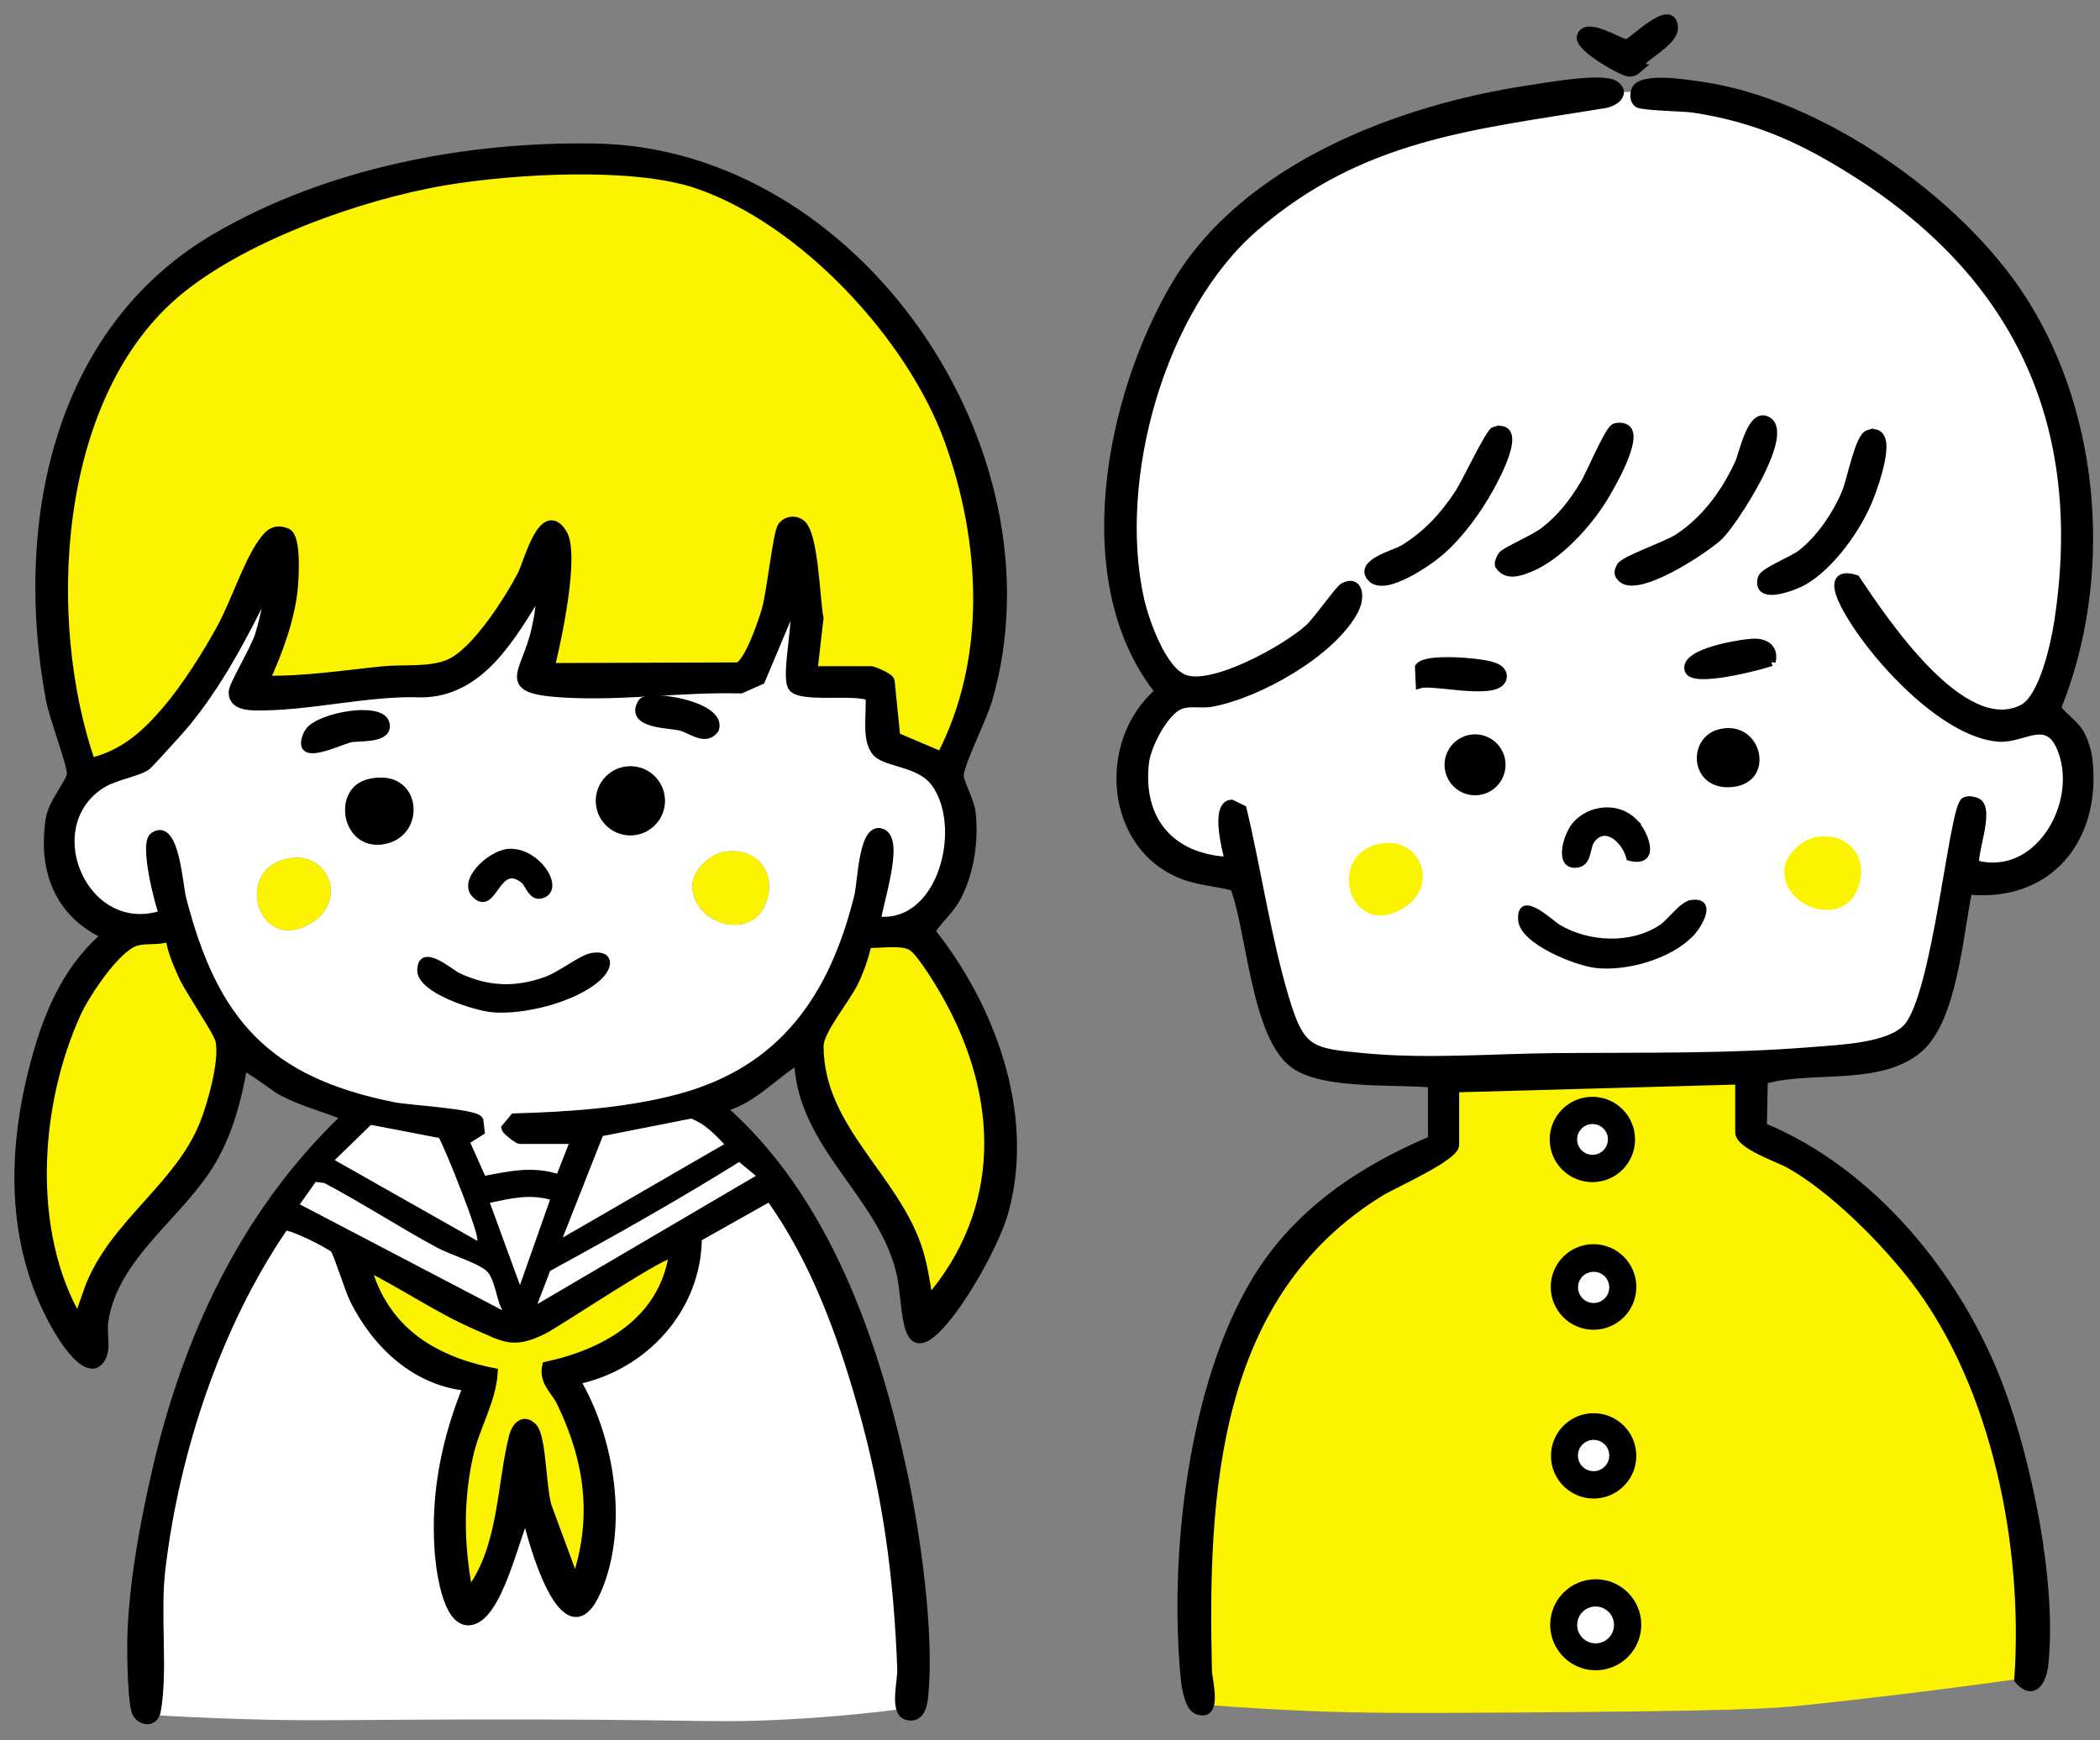
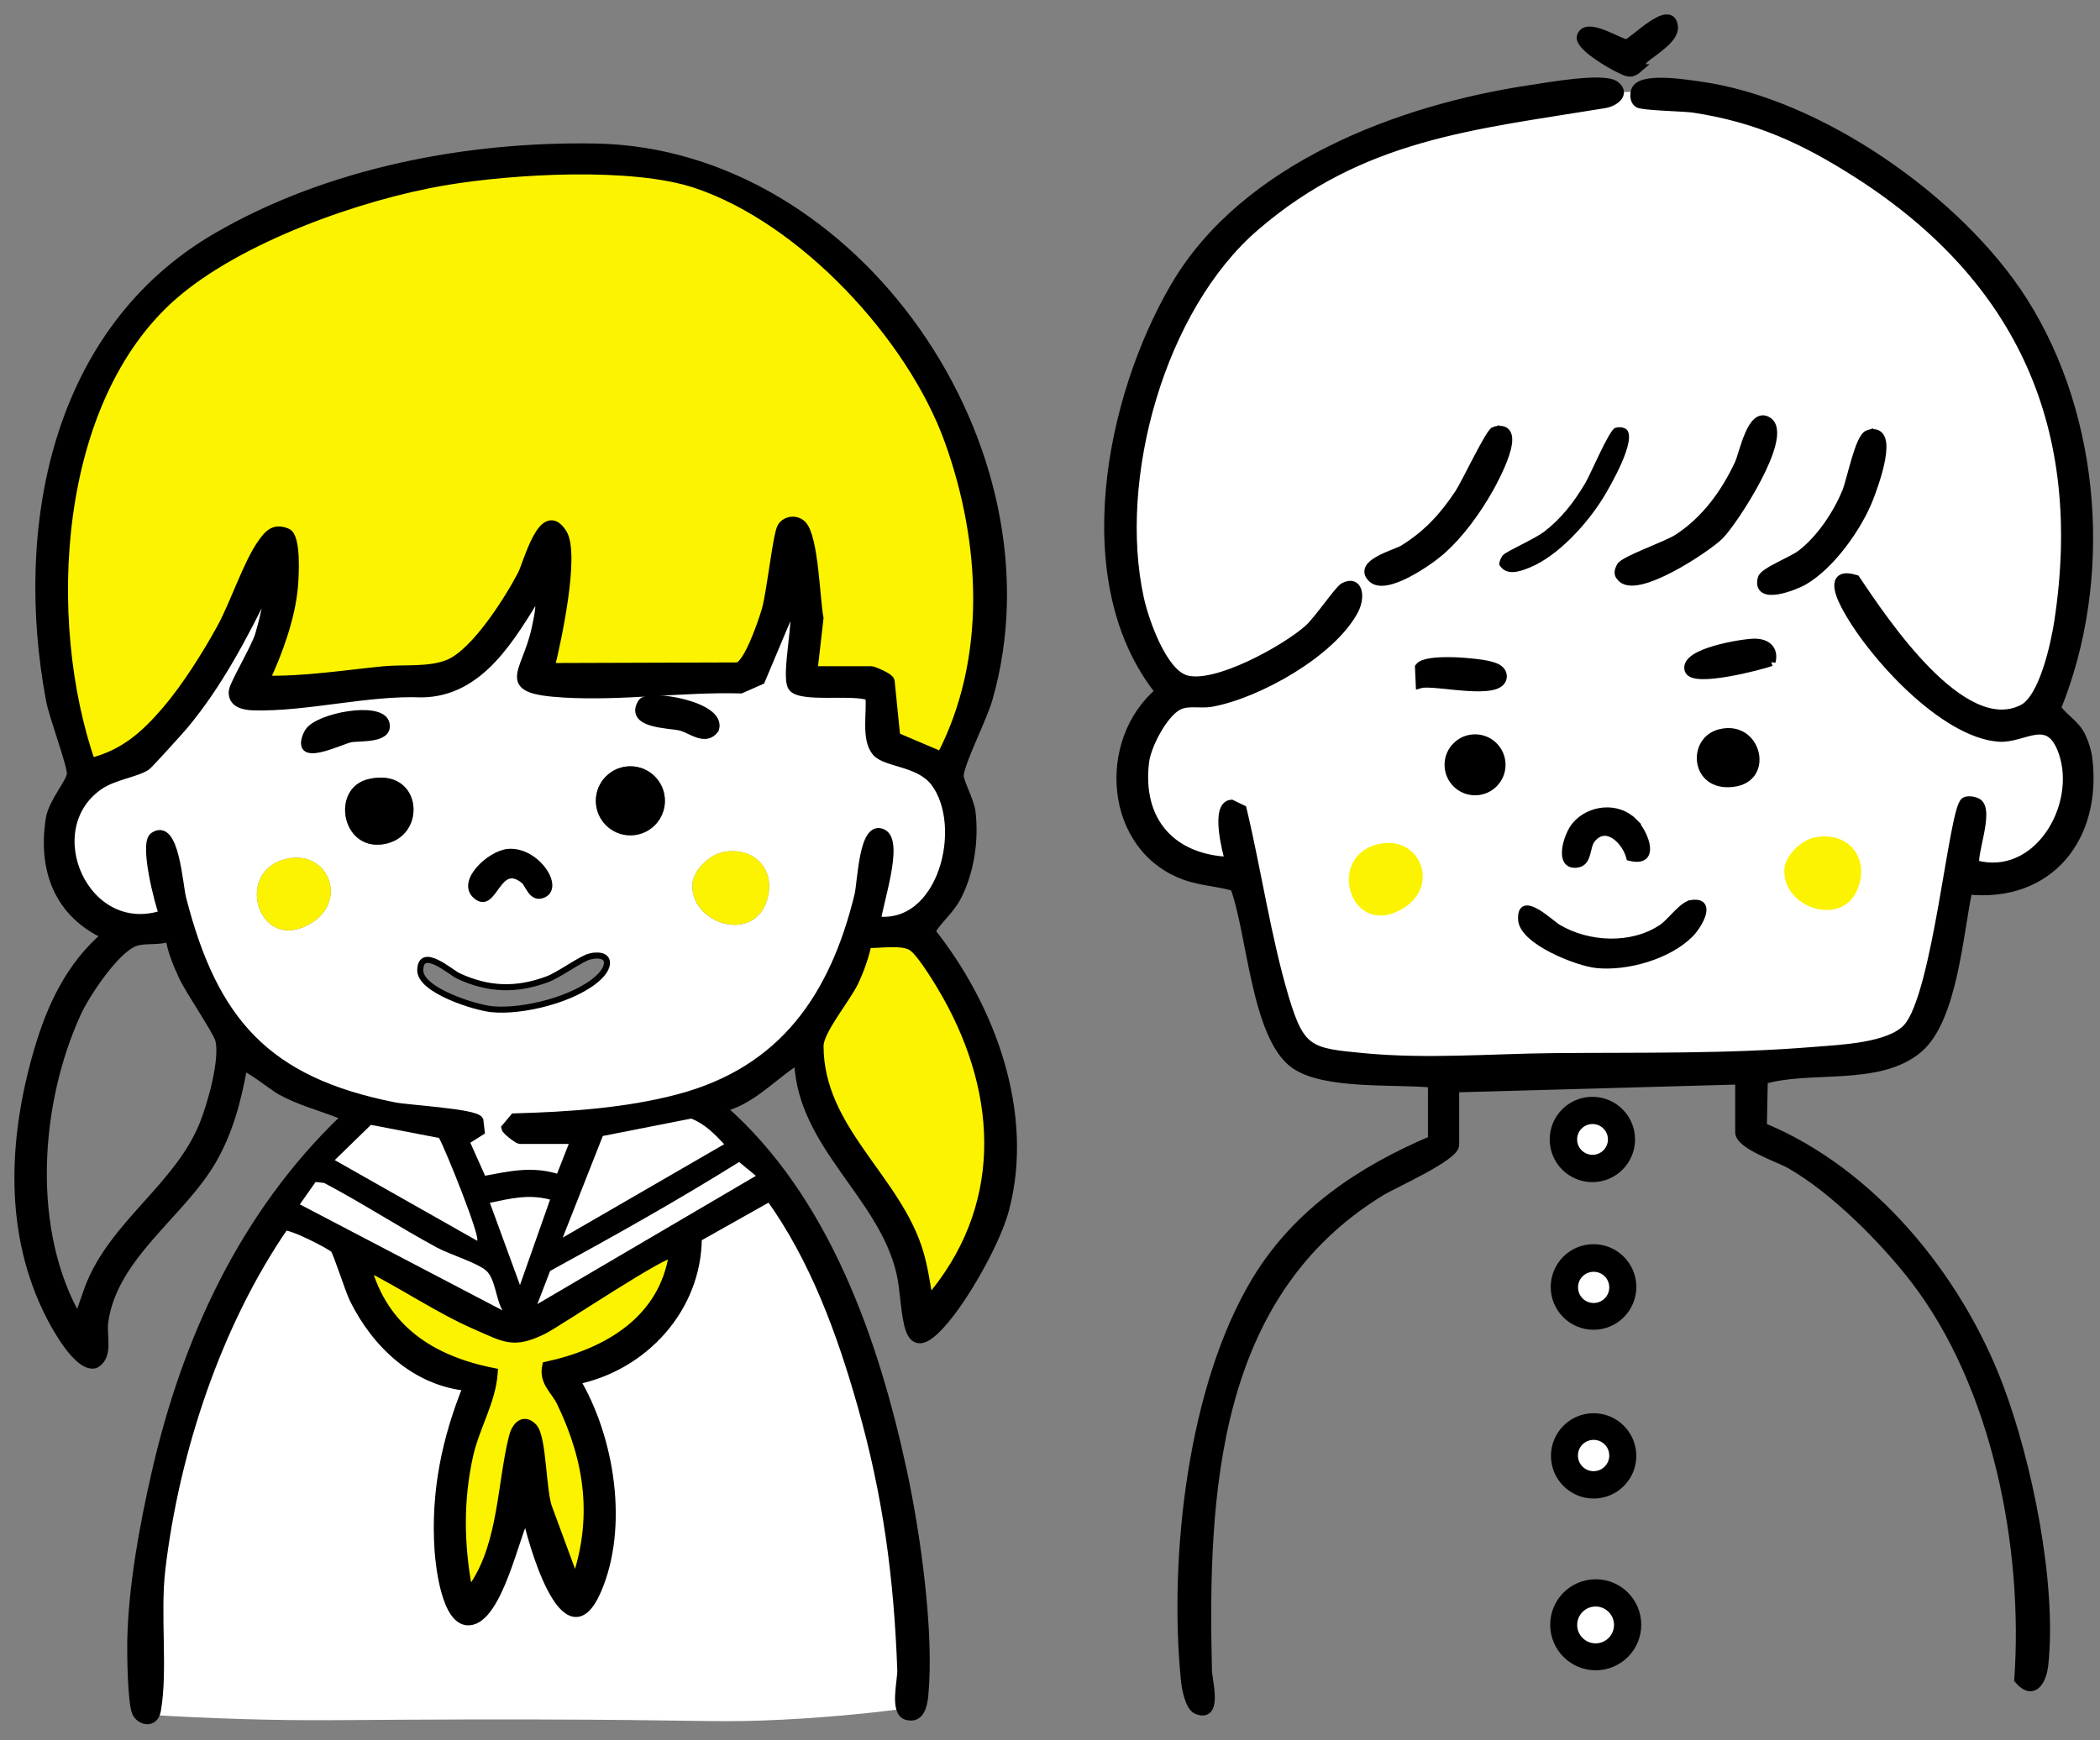
<svg xmlns="http://www.w3.org/2000/svg" height="92" viewBox="0 0 111 92" width="111">
  <rect x="0" y="0" width="111" height="92" fill="#808080" stroke="none" />
  <g fill="none" fill-rule="evenodd" transform="translate(1 1)">
    <path d="m34.603 65.272c-.519 3.533-3.503 5.264-6.707 5.96-.175.843.45 1.249.767 1.906 1.506 3.12 1.924 6.201.748 9.545l-1.421-3.849c-.386-.857-.319-3.831-.832-4.358-.495-.507-.883-.044-1.02.496-.615 2.443-.554 5.573-2.042 7.831-.105.159.02.301-.375.217-.44-2.366-.474-4.707.049-7.067.34-1.532 1.197-2.854 1.301-4.386-3.273-.648-5.795-2.274-6.707-5.626 1.957.968 3.82 2.262 5.823 3.133 1.517.66 1.94.999 3.496.244.769-.373 6.641-4.334 6.92-4.046" fill="#fcf300" />
    <path d="m6.742 89.656c-.123-1.52-.199-3.607 0-6.072.363-4.504 1.451-7.836 2.085-9.752 1.137-3.431 2.442-5.974 3.19-7.421.679-1.316 1.304-2.4 1.778-3.189 1.145.555 2.29 1.111 3.435 1.666.217.844.62 2.067 1.411 3.395.496.835.957 1.61 1.821 2.299 1.324 1.055 2.83 1.3 3.771 1.349-.589 1.801-.919 3.352-1.115 4.508-.352 2.075-.354 3.377-.307 4.262.049.918.17 3.185.859 3.312.393.073.811-.582 1.222-1.226.696-1.09 1.237-2.462 1.591-4.662.265-1.645.245-2.633.376-2.637.184-.005.188 1.945.797 4.232.469 1.759 1.139 3.132 1.656 4.048.389-.678.886-1.719 1.166-3.067.387-1.868.153-3.349 0-4.262-.338-2.013-1.083-3.6-1.734-4.692.959-.228 2.18-.666 3.39-1.533.782-.561 1.813-1.3 2.469-2.699.595-1.27.587-2.457.536-3.082.92-.608 1.86-1.217 2.821-1.825.576-.364 1.148-.721 1.718-1.071 2.415 3.396 3.853 6.545 4.722 8.861 1.615 4.303 2.068 7.871 2.377 10.426.435 3.6.388 6.703.372 7.438-.009.434-.022.793-.033 1.038-1.491.2-3.865.477-6.802.624-2.954.148-4.006.042-10.079 0-4.441-.031-8.638-.007-9.773 0-3.598.022-5.404.058-8.379-.026-2.266-.063-4.122-.165-5.341-.242" fill="#fff" />
    <path d="m41.971 34.462.318-2.781c-.193-.97-.258-4.272-.899-4.926-.287-.293-.829-.269-1.066.116-.232.378-.56 3.462-.821 4.37-.178.618-.931 2.851-1.499 3.021l-9.93.032c.351-1.383 1.342-6.009.653-7.098-1.023-1.615-1.821 1.597-2.13 2.189-.71 1.357-2.435 4.084-3.837 4.702-1.011.446-2.421.273-3.475.377-2.088.205-4.18.542-6.281.499.693-1.466 1.364-3.321 1.505-4.941.051-.595.165-2.596-.331-2.845-.652-.277-.956.033-1.312.532-.785 1.1-1.452 3.201-2.177 4.521-.766 1.394-1.852 3.115-2.88 4.32-1.141 1.337-2.265 2.334-4.011 2.768-2.6-7.534-1.996-19.152 4.349-24.699 3.466-3.031 9.852-5.299 14.366-6.061 3.576-.603 9.921-.981 13.306.159 5.632 1.897 11.368 8.063 13.354 13.603 1.918 5.348 2.236 11.543-.42 16.659l-2.407-1.023-.299-2.955c-.059-.206-.91-.539-.978-.539z" fill="#fcf300" />
    <path d="m30.203 49.563c-.48.104-1.63.979-2.299 1.223-1.631.595-3.083.55-4.67-.182-.396-.183-1.982-1.605-2.021-.323-.032 1.077 2.892 1.988 3.784 2.077 1.639.164 4.423-.529 5.647-1.678.683-.642.599-1.343-.441-1.117zm-15.902-5.186c-3.021.507-1.7 5.105 1.106 3.456 1.999-1.175.973-3.805-1.106-3.456zm22.937-.33c-.725.132-1.612.964-1.642 1.722-.079 2.022 3.063 3.064 3.876 1.013.647-1.634-.484-3.054-2.234-2.735zm-10.552 1.517c.231.188.4.94.947.776 1.103-.33-.259-2.437-1.782-2.296-.963.088-2.545 1.562-1.716 2.308 1.007.906 1.127-1.947 2.551-.788zm-8.205-5.372c-2.006.462-1.454 3.775.759 3.448 2.404-.355 2.11-4.111-.759-3.448zm15.664 1.148c0-1.008-.817-1.826-1.826-1.826-1.008 0-1.826.818-1.826 1.826 0 1.009.818 1.827 1.826 1.827 1.009 0 1.826-.818 1.826-1.827zm-18.953-2.871c.284.401 1.832-.335 2.289-.45.435-.11 2.088.078 1.866-.767-.245-.933-3.517-.323-4.009.465-.118.19-.266.583-.146.752zm17.76-2.31c-.691 1.11 1.391 1.091 1.994 1.226.584.131 1.336.835 1.821.155.407-1.235-3.516-1.859-3.815-1.381zm-3.539 23.084-.829 2.108c-1.434-.499-2.665-.179-4.085.081l-.943-2.106.822-.518-.068-.573c-.226-.381-3.719-.566-4.475-.716-6.775-1.342-9.568-4.494-11.237-11.031-.175-.685-.374-4.029-1.466-3.247-.518.371.261 3.465.515 4.112-4.166 1.399-6.768-4.528-3.406-6.835.757-.519 1.946-.66 2.492-1.024.124-.082 1.779-1.913 2.004-2.183 1.795-2.158 3.123-4.699 4.351-7.203.334.012-.299 2.247-.371 2.477-.233.745-1.367 2.611-1.389 2.982-.038.621.58.74 1.09.753 2.804.07 6.008-.804 8.872-.688 3.117-.032 4.751-3.022 6.198-5.354.157.581-.029 1.414-.162 2.014-.528 2.387-1.997 3.148 1.493 3.351 3.105.181 6.233-.302 9.34-.22l1.045-.462 1.76-4.181c.286.937-.452 3.897-.083 4.522.376.639 3.288.136 4.095.509.101.84-.228 2.238.338 2.927.495.602 2.265.52 3.093 1.595 1.773 2.3.452 7.786-3.087 7.356.073-.862 1.223-4.156.335-4.611-1.026-.526-1.081 2.557-1.256 3.273-1.308 5.353-3.987 9.27-9.523 10.737-2.782.738-5.82.937-8.693 1.018l-.444.533c.029.139.652.604.744.604z" fill="#fff" />
-     <path d="m7.98 48.526c.089.7.401 1.433.695 2.07.377.818 1.838 2.92 1.949 3.407.242 1.058-.42 3.401-.841 4.447-1.336 3.324-4.786 5.28-6.069 8.664l-.586 1.671c-2.736-4.654-2.278-11.431-.08-16.234.461-1.008 2.051-3.419 3.099-3.766.577-.191 1.236-.01 1.833-.259" fill="#fcf300" />
    <path d="m47.281 49.079c.499.403 1.404 1.9 1.751 2.517 3.03 5.377 3.215 11.357-.951 16.185-.144-.838-.26-1.69-.5-2.512-1.151-3.947-5.286-6.522-5.29-10.966 0-.811 1.405-2.482 1.836-3.369.303-.622.567-1.376.706-2.056.654.04 1.939-.21 2.448.201" fill="#fcf300" />
    <path d="m34.603 65.272c-.279-.288-6.151 3.673-6.92 4.046-1.556.755-1.979.416-3.496-.244-2.003-.871-3.866-2.165-5.823-3.133.912 3.352 3.434 4.978 6.707 5.626-.104 1.532-.961 2.854-1.301 4.386-.523 2.36-.489 4.701-.049 7.067.395.084.27-.058.375-.217 1.488-2.258 1.427-5.388 2.042-7.831.137-.54.525-1.003 1.02-.496.513.527.446 3.501.832 4.358l1.421 3.849c1.176-3.344.758-6.425-.748-9.545-.317-.657-.942-1.063-.767-1.906 3.204-.696 6.188-2.427 6.707-5.96zm-6.528-2.846c-1.14-.3-2.068-.06-3.183.168l1.592 4.351zm-2.513 5.857c-.337-.547-.385-1.658-.844-2.084-.458-.426-1.946-.871-2.617-1.234-2.009-1.09-3.941-2.349-5.965-3.42l-.452-.052-.836 1.185zm1.842-.334 11.55-6.78-.887-.732c-3.256 2.036-6.632 3.924-9.989 5.759zm-3.183-3.348c.179-.228-1.673-4.823-2.015-5.434l-3.6-.694-1.914 1.864zm4.523-.168 8.536-4.938c-.507-.534-1.042-1.089-1.75-1.353l-4.668.919zm18.537-15.353c-.508-.411-1.793-.161-2.447-.201-.14.68-.404 1.434-.707 2.056-.431.887-1.836 2.558-1.835 3.368.003 4.445 4.138 7.02 5.29 10.967.239.822.355 1.674.5 2.512 4.165-4.828 3.98-10.808.95-16.186-.347-.616-1.251-2.113-1.751-2.516zm-39.301-.553c-.597.248-1.256.068-1.833.259-1.048.346-2.638 2.757-3.099 3.766-2.198 4.803-2.655 11.579.08 16.234l.586-1.671c1.283-3.384 4.734-5.34 6.07-8.665.42-1.045 1.082-3.388.84-4.446-.111-.488-1.572-2.589-1.949-3.407-.293-.637-.606-1.371-.695-2.07zm21.433 10.716h-2.93c-.092 0-.715-.465-.744-.604l.444-.533c2.873-.081 5.911-.28 8.694-1.018 5.535-1.467 8.214-5.384 9.522-10.737.175-.715.23-3.799 1.257-3.273.887.455-.263 3.749-.335 4.611 3.538.43 4.86-5.056 3.087-7.356-.829-1.075-2.599-.993-3.094-1.595-.566-.689-.237-2.087-.338-2.927-.807-.373-3.719.13-4.095-.509-.368-.625.37-3.585.084-4.522l-1.761 4.181-1.045.462c-3.107-.082-6.234.401-9.34.22-3.49-.203-2.021-.964-1.493-3.351.133-.599.32-1.433.163-2.014-1.448 2.332-3.082 5.322-6.199 5.355-2.863-.116-6.067.758-8.872.687-.509-.013-1.128-.132-1.09-.753.023-.371 1.156-2.237 1.389-2.982.072-.23.705-2.465.371-2.477-1.228 2.504-2.555 5.045-4.351 7.203-.225.271-1.88 2.101-2.003 2.183-.546.364-1.736.505-2.492 1.024-3.363 2.307-.761 8.235 3.406 6.835-.255-.647-1.034-3.741-.516-4.112 1.092-.782 1.291 2.562 1.466 3.247 1.669 6.537 4.462 9.689 11.238 11.031.755.15 4.248.336 4.474.716l.068.573-.821.518.942 2.106c1.42-.26 2.652-.58 4.086-.081zm12.558-24.78h3.098c.068 0 .92.333.978.539l.299 2.955 2.408 1.023c2.655-5.117 2.337-11.311.419-16.659-1.986-5.541-7.722-11.706-13.354-13.603-3.385-1.14-9.73-.763-13.305-.159-4.515.762-10.901 3.03-14.367 6.061-6.344 5.547-6.949 17.164-4.349 24.698 1.746-.434 2.87-1.43 4.011-2.767 1.029-1.205 2.115-2.926 2.88-4.32.725-1.32 1.392-3.421 2.177-4.521.356-.499.66-.81 1.312-.532.496.248.382 2.25.331 2.845-.141 1.62-.812 3.475-1.504 4.94 2.1.044 4.193-.293 6.28-.499 1.054-.103 2.464.069 3.475-.376 1.402-.618 3.127-3.345 3.837-4.702.309-.592 1.107-3.804 2.13-2.189.689 1.089-.302 5.714-.653 7.098l9.93-.032c.568-.171 1.322-2.403 1.499-3.021.262-.908.589-3.992.821-4.37.237-.385.779-.409 1.067-.116.64.654.705 3.956.898 4.926zm-4.855 23.108c5.476 4.753 8.111 12.344 9.596 19.284.704 3.288 1.433 8.465 1.117 11.772-.049.51-.189 1.269-.891 1.073-.691-.193-.25-1.815-.272-2.418-.179-4.904-.761-9.249-2.1-13.973-1.096-3.867-2.513-7.754-4.872-11.037l-3.837 2.159c-.007 3.736-2.851 6.824-6.443 7.539 1.839 3.071 2.575 7.757 1.134 11.095-1.657 3.84-3.472-2.734-3.729-4.063-.601 1.145-1.502 5.613-3.03 5.694-1.196.064-1.525-2.879-1.583-3.762-.2-3.028.384-5.846 1.514-8.63-2.743-.265-4.828-2.242-6.007-4.625-.244-.492-.869-2.49-1.025-2.658-.194-.208-2.409-1.35-2.678-1.181-3.55 5.167-5.77 11.883-6.507 18.115-.286 2.415.139 5.324-.237 7.472-.127.724-.833.56-1.044.124-.236-.489-.27-3.093-.257-3.776.058-2.901.647-6.094 1.293-8.92 1.613-7.053 4.665-13.653 9.931-18.702.057-.355-.057-.197-.229-.265-1.053-.413-2.12-.685-3.121-1.237-.329-.182-1.848-1.374-2.005-1.258-.318 1.75-.744 3.415-1.648 4.967-1.656 2.846-5.223 5.038-5.703 8.529-.104.759.291 1.818-.47 2.22-.844.209-1.979-1.84-2.314-2.486-2.274-4.394-2.023-9.425-.666-14.067.686-2.345 1.706-4.518 3.596-6.112-2.533-1.155-3.394-3.462-2.97-6.155.136-.86 1.11-1.948 1.116-2.38.008-.513-.938-3-1.107-3.905-1.71-9.136.273-19.492 8.774-24.447 5.935-3.46 13.289-4.853 20.053-4.729 13.763.254 24.495 15.968 20.733 29.106-.301 1.049-1.398 3.164-1.527 4.01-.054.349.549 1.367.623 1.988.175 1.457-.064 3.114-.728 4.425-.387.765-.987 1.19-1.408 1.888 3.173 3.977 5.257 9.594 3.914 14.683-.429 1.627-1.909 4.247-2.96 5.58-2.513 3.188-2.078-.367-2.533-2.266-.975-4.074-5.158-6.663-5.388-11.02-.213-.263-.167-.113-.339.002-1.184.796-2.259 2.001-3.766 2.347z" fill="#000" />
    <path d="m34.603 65.272c-.279-.288-6.151 3.673-6.92 4.046-1.556.755-1.979.416-3.496-.244-2.003-.871-3.866-2.165-5.823-3.133.912 3.352 3.434 4.978 6.707 5.626-.104 1.532-.961 2.854-1.301 4.386-.523 2.36-.489 4.701-.049 7.067.395.084.27-.058.375-.217 1.488-2.258 1.427-5.388 2.042-7.831.137-.54.525-1.003 1.02-.496.513.527.446 3.501.832 4.358l1.421 3.849c1.176-3.344.758-6.425-.748-9.545-.317-.657-.942-1.063-.767-1.906 3.204-.696 6.188-2.427 6.707-5.96zm-6.528-2.846c-1.14-.3-2.068-.06-3.183.168l1.592 4.351zm-2.513 5.857c-.337-.547-.385-1.658-.844-2.084-.458-.426-1.946-.871-2.617-1.234-2.009-1.09-3.941-2.349-5.965-3.42l-.452-.052-.836 1.185zm1.842-.334 11.55-6.78-.887-.732c-3.256 2.036-6.632 3.924-9.989 5.759zm-3.183-3.348c.179-.228-1.673-4.823-2.015-5.434l-3.6-.694-1.914 1.864zm4.523-.168 8.536-4.938c-.507-.534-1.042-1.089-1.75-1.353l-4.668.919zm18.537-15.353c-.508-.411-1.793-.161-2.447-.201-.14.68-.404 1.434-.707 2.056-.431.887-1.836 2.558-1.835 3.368.003 4.445 4.138 7.02 5.29 10.967.239.822.355 1.674.5 2.512 4.165-4.828 3.98-10.808.95-16.186-.347-.616-1.251-2.113-1.751-2.516zm-39.301-.553c-.597.248-1.256.068-1.833.259-1.048.346-2.638 2.757-3.099 3.766-2.198 4.803-2.655 11.579.08 16.234l.586-1.671c1.283-3.384 4.734-5.34 6.07-8.665.42-1.045 1.082-3.388.84-4.446-.111-.488-1.572-2.589-1.949-3.407-.293-.637-.606-1.371-.695-2.07zm21.433 10.716h-2.93c-.092 0-.715-.465-.744-.604l.444-.533c2.873-.081 5.911-.28 8.694-1.018 5.535-1.467 8.214-5.384 9.522-10.737.175-.715.23-3.799 1.257-3.273.887.455-.263 3.749-.335 4.611 3.538.43 4.86-5.056 3.087-7.356-.829-1.075-2.599-.993-3.094-1.595-.566-.689-.237-2.087-.338-2.927-.807-.373-3.719.13-4.095-.509-.368-.625.37-3.585.084-4.522l-1.761 4.181-1.045.462c-3.107-.082-6.234.401-9.34.22-3.49-.203-2.021-.964-1.493-3.351.133-.599.32-1.433.163-2.014-1.448 2.332-3.082 5.322-6.199 5.355-2.863-.116-6.067.758-8.872.687-.509-.013-1.128-.132-1.09-.753.023-.371 1.156-2.237 1.389-2.982.072-.23.705-2.465.371-2.477-1.228 2.504-2.555 5.045-4.351 7.203-.225.271-1.88 2.101-2.003 2.183-.546.364-1.736.505-2.492 1.024-3.363 2.307-.761 8.235 3.406 6.835-.255-.647-1.034-3.741-.516-4.112 1.092-.782 1.291 2.562 1.466 3.247 1.669 6.537 4.462 9.689 11.238 11.031.755.15 4.248.336 4.474.716l.068.573-.821.518.942 2.106c1.42-.26 2.652-.58 4.086-.081zm12.558-24.78h3.098c.068 0 .92.333.978.539l.299 2.955 2.408 1.023c2.655-5.117 2.337-11.311.419-16.659-1.986-5.541-7.722-11.706-13.354-13.603-3.385-1.14-9.73-.763-13.305-.159-4.515.762-10.901 3.03-14.367 6.061-6.344 5.547-6.949 17.164-4.349 24.698 1.746-.434 2.87-1.43 4.011-2.767 1.029-1.205 2.115-2.926 2.88-4.32.725-1.32 1.392-3.421 2.177-4.521.356-.499.66-.81 1.312-.532.496.248.382 2.25.331 2.845-.141 1.62-.812 3.475-1.504 4.94 2.1.044 4.193-.293 6.28-.499 1.054-.103 2.464.069 3.475-.376 1.402-.618 3.127-3.345 3.837-4.702.309-.592 1.107-3.804 2.13-2.189.689 1.089-.302 5.714-.653 7.098l9.93-.032c.568-.171 1.322-2.403 1.499-3.021.262-.908.589-3.992.821-4.37.237-.385.779-.409 1.067-.116.64.654.705 3.956.898 4.926zm-4.855 23.108c5.476 4.753 8.111 12.344 9.596 19.284.704 3.288 1.433 8.465 1.117 11.772-.049.51-.189 1.269-.891 1.073-.691-.193-.25-1.815-.272-2.418-.179-4.904-.761-9.249-2.1-13.973-1.096-3.867-2.513-7.754-4.872-11.037l-3.837 2.159c-.007 3.736-2.851 6.824-6.443 7.539 1.839 3.071 2.575 7.757 1.134 11.095-1.657 3.84-3.472-2.734-3.729-4.063-.601 1.145-1.502 5.613-3.03 5.694-1.196.064-1.525-2.879-1.583-3.762-.2-3.028.384-5.846 1.514-8.63-2.743-.265-4.828-2.242-6.007-4.625-.244-.492-.869-2.49-1.025-2.658-.194-.208-2.409-1.35-2.678-1.181-3.55 5.167-5.77 11.883-6.507 18.115-.286 2.415.139 5.324-.237 7.472-.127.724-.833.56-1.044.124-.236-.489-.27-3.093-.257-3.776.058-2.901.647-6.094 1.293-8.92 1.613-7.053 4.665-13.653 9.931-18.702.057-.355-.057-.197-.229-.265-1.053-.413-2.12-.685-3.121-1.237-.329-.182-1.848-1.374-2.005-1.258-.318 1.75-.744 3.415-1.648 4.967-1.656 2.846-5.223 5.038-5.703 8.529-.104.759.291 1.818-.47 2.22-.844.209-1.979-1.84-2.314-2.486-2.274-4.394-2.023-9.425-.666-14.067.686-2.345 1.706-4.518 3.596-6.112-2.533-1.155-3.394-3.462-2.97-6.155.136-.86 1.11-1.948 1.116-2.38.008-.513-.938-3-1.107-3.905-1.71-9.136.273-19.492 8.774-24.447 5.935-3.46 13.289-4.853 20.053-4.729 13.763.254 24.495 15.968 20.733 29.106-.301 1.049-1.398 3.164-1.527 4.01-.054.349.549 1.367.623 1.988.175 1.457-.064 3.114-.728 4.425-.387.765-.987 1.19-1.408 1.888 3.173 3.977 5.257 9.594 3.914 14.683-.429 1.627-1.909 4.247-2.96 5.58-2.513 3.188-2.078-.367-2.533-2.266-.975-4.074-5.158-6.663-5.388-11.02-.213-.263-.167-.113-.339.002-1.184.796-2.259 2.001-3.766 2.347z" stroke="#000" stroke-width=".478" />
    <g fill="#fff">
      <path d="m28.745 64.433 2.118-5.372 4.667-.919c.709.264 1.243.819 1.75 1.353z" />
      <path d="m24.221 64.601-7.529-4.264 1.914-1.864 3.6.694c.342.611 2.193 5.205 2.015 5.434" />
      <path d="m25.562 68.283-10.714-5.606.835-1.185.453.053c2.023 1.07 3.955 2.33 5.965 3.419.671.364 2.158.809 2.617 1.235.459.425.507 1.536.844 2.084" />
      <path d="m27.404 67.948.674-1.752c3.357-1.835 6.733-3.724 9.989-5.759l.887.731z" />
      <path d="m28.075 62.425-1.591 4.519-1.591-4.351c1.114-.228 2.043-.468 3.182-.168" />
    </g>
-     <path d="m30.203 49.563c1.04-.226 1.124.475.441 1.117-1.224 1.149-4.008 1.842-5.647 1.678-.892-.089-3.816-1-3.784-2.077.039-1.282 1.625.14 2.021.323 1.587.732 3.039.777 4.67.182.669-.244 1.819-1.119 2.299-1.223" fill="#000" />
    <path d="m30.203 49.563c1.04-.226 1.124.475.441 1.117-1.224 1.149-4.008 1.842-5.647 1.678-.892-.089-3.816-1-3.784-2.077.039-1.282 1.625.14 2.021.323 1.587.732 3.039.777 4.67.182.669-.244 1.819-1.119 2.299-1.223z" stroke="#000" stroke-width=".319" />
    <path d="m37.239 44.046c1.75-.319 2.881 1.101 2.234 2.735-.813 2.051-3.955 1.009-3.876-1.013.03-.758.917-1.59 1.642-1.722" fill="#fcf300" />
    <path d="m14.302 44.377c2.079-.349 3.105 2.28 1.106 3.456-2.806 1.649-4.128-2.949-1.106-3.456" fill="#fcf300" />
    <path d="m34.146 41.34c0 1.009-.818 1.826-1.826 1.826-1.009 0-1.826-.817-1.826-1.826s.817-1.826 1.826-1.826c1.008 0 1.826.817 1.826 1.826" fill="#000" />
    <path d="m18.481 40.191c2.87-.662 3.163 3.093.759 3.448-2.212.327-2.765-2.985-.759-3.448" fill="#000" />
    <path d="m26.687 45.564c-1.425-1.159-1.544 1.694-2.551.788-.83-.746.753-2.22 1.716-2.309 1.523-.14 2.885 1.967 1.781 2.297-.547.164-.715-.588-.946-.776" fill="#000" />
    <path d="m26.687 45.564c-1.425-1.159-1.544 1.694-2.551.788-.83-.746.753-2.22 1.716-2.309 1.523-.14 2.885 1.967 1.781 2.297-.547.164-.715-.588-.946-.776z" stroke="#000" stroke-width=".319" />
    <path d="m15.193 38.469c-.12-.17.027-.562.146-.752.492-.788 3.764-1.398 4.009-.465.222.844-1.432.656-1.866.766-.457.116-2.005.852-2.289.451" fill="#000" />
    <path d="m15.193 38.469c-.12-.17.027-.562.146-.752.492-.788 3.764-1.398 4.009-.465.222.844-1.432.656-1.866.766-.457.116-2.005.852-2.289.451z" stroke="#000" stroke-width=".478" />
    <path d="m32.953 36.159c.298-.479 4.221.145 3.815 1.381-.486.679-1.237-.024-1.821-.155-.604-.136-2.685-.117-1.994-1.226" fill="#000" />
    <path d="m32.953 36.159c.298-.479 4.221.145 3.815 1.381-.486.679-1.237-.024-1.821-.155-.604-.136-2.685-.117-1.994-1.226z" stroke="#000" stroke-width=".478" />
    <path d="m64.736 45.33c-.245.017-2.978.154-4.714-2.045-.199-.252-1.572-2.053-1.04-4.433.055-.246.525-2.212 2.27-3.247 1.275-.756 1.776-.152 3.7-.749 2.178-.676 3.581-2.084 4.311-2.816 1.03-1.033 1.69-2.059 2.094-2.792 3.126-.407 5.833-.58 8-.65 3.636-.118 3.355.134 7.082-.021 2.412-.1 4.578-.291 7.925-.113.702.037 1.279.081 1.66.113.374.878.979 2.147 1.906 3.568 1.476 2.261 2.61 3.999 4.681 4.72.671.233 2.139.603 4.238-.037.407.229 1.112.706 1.56 1.559 1.105 2.104-.415 4.458-.613 4.763-.237.368-1.238 1.918-3.175 2.34-.823.179-1.531.093-1.977 0-.176 1.001-.782 4.365-1.504 6.712-.087.282-.244.773-.641 1.281-.743.953-1.789 1.274-2.674 1.532-1.867.546-3.472.327-3.982.279-2.446-.231-1.38.226-8.237.372-4.966.106-4.143-.164-7.335 0-1.778.091-3.429.074-6.73.04-1.498-.015-2.895-.049-3.894-1.02-.418-.406-.645-1.012-1.082-2.206-.473-1.29-.713-2.296-1.29-4.798-.14-.611-.324-1.411-.539-2.352" fill="#fff" />
    <path d="m85.016 3.86c.653-.013 2.763-.022 5.439.669 4.061 1.047 6.807 3.027 8.516 4.284 1.71 1.258 3.888 2.86 5.886 5.737 2.525 3.637 3.227 7.098 3.577 8.922.491 2.556 1.256 6.544-.524 10.854-.521 1.261-1.128 2.228-1.574 2.864-.815.231-2.165.463-3.43-.161-.509-.251-.832-.556-1.089-.807-2.126-2.078-3.471-4.121-5.285-6.254-.297-.348-.795-.922-1.453-1.614-.683.401-1.672.891-2.933 1.234-.247.068-1.309.349-2.796.421-1.085.052-2.725.009-4.68-.525-.707.248-2.207.658-3.995.24-.836-.195-1.501-.517-1.981-.805-.824.318-1.959.66-3.339.805-1.567.165-2.889.017-3.822-.162-.62.985-1.848 2.644-3.952 3.999-2.596 1.672-5.123 1.978-6.329 2.045-.871-1.083-2.099-2.895-2.775-5.391-1.083-3.995-.097-7.319.681-9.946.638-2.151 1.694-5.714 4.869-8.959 2.643-2.701 5.461-3.858 7.328-4.625 1.758-.722 4.344-1.244 9.518-2.288 1.503-.304 2.632-.507 4.143-.537" fill="#fff" />
-     <path d="m62.255 89.097c-.058-1.731-.077-4.262.145-7.311.4-5.527.607-8.599 2.338-12.2.743-1.548 2.479-5.052 6.333-7.779 1.562-1.105 3.028-1.769 4.081-2.168.029-1.389.057-2.777.085-4.166 5.454-.053 10.908-.106 16.363-.159.043 1.215.087 2.43.131 3.645 1.809.876 4.482 2.433 7.056 5.101 3.157 3.272 4.547 6.538 5.484 8.799.996 2.403 2.831 6.982 2.253 12.796-.085.856-.205 1.561-.298 2.04-1.414.199-3.386.468-5.746.761-2.788.346-5.204.612-6.189.713-1.697.173-3.457.296-15.271.376-6.347.044-8.866.029-12.303-.15-1.86-.097-3.402-.212-4.462-.298" fill="#fcf300" />
    <path d="m74.716 56.266c-1.932-.201-5.698.125-7.284-1.004-2.069-1.472-2.283-7.058-3.176-9.382-.851-.256-1.753-.284-2.597-.585-4.058-1.447-4.47-7.107-1.354-9.73-4.602-5.75-2.648-15.529.82-21.438 3.683-6.275 11.853-9.357 18.746-10.387.904-.136 3.878-.675 4.487-.229.577.423.003.879-.556.971-6.96 1.142-12.832 1.641-18.464 6.49-5 4.305-7.506 13.317-6.112 19.678.252 1.149 1.189 3.881 2.421 4.276 1.566.504 5.339-1.598 6.541-2.685.482-.437 1.594-2.054 1.838-2.188.767-.421.918.497.536 1.215-1.19 2.239-5.081 4.418-7.526 4.862-.607.111-1.266-.108-1.808.202-.773.442-1.624 2.074-1.73 2.958-.374 3.102 1.391 5.135 4.502 5.254-.171-.571-.767-2.95.086-3.024l.571.276c.775 3.239 1.288 6.809 2.237 9.985.843 2.823 1.356 2.874 4.224 3.144 3.347.315 6.739.024 10.038-.006 4.594-.041 9.157.048 13.734-.329 1.371-.113 4.01-.202 4.944-1.252 1.571-1.765 2.413-11.574 3.033-11.95.154-.093.488-.038.651.058.678.399-.366 2.916-.101 3.275 3.295.878 5.624-3.103 4.627-5.96-.737-2.109-2.063-.688-3.389-.784-2.951-.215-6.802-4.468-8.11-6.972-.401-.77-.706-1.75.534-1.373 1.489 2.212 5.638 8.49 8.842 6.855 1.108-.566 1.721-3.45 1.901-4.629 1.56-10.231-1.975-18.124-10.582-23.65-2.842-1.824-5.348-2.98-8.731-3.492-.504-.076-2.692-.108-2.918-.263-.199-.136-.207-.44-.139-.653.246-.766 2.708-.346 3.389-.253 6.299.863 13.712 6.061 17.088 11.376 3.934 6.195 4.517 14.742 1.77 21.51.399.587.977.822 1.314 1.526.166.348.298.782.344 1.163.5 4.147-2.033 7.376-6.343 6.932-.487 2.287-.786 6.798-2.6 8.367-2.078 1.796-5.756.922-8.212 1.666l-.05 2.5c5.762 2.361 10.32 7.962 12.493 13.711 1.523 4.032 2.834 10.411 2.386 14.692-.092.873-.558 1.694-1.323.808.49-6.974-1.161-15.505-5.475-21.134-1.623-2.117-4.292-4.8-6.61-6.115-.606-.344-2.666-1.019-2.666-1.688v-2.762l-15.069.418v3.014c0 .625-3.223 2.045-3.902 2.46-8.874 5.427-9.395 15.895-9.165 25.341.013.531.577 2.522-.551 2.061-.394-.16-.571-1.154-.612-1.567-.641-6.465.354-15.548 3.778-21.166 2.16-3.542 5.508-5.779 9.28-7.38z" fill="#000" />
    <path d="m74.716 56.266c-1.932-.201-5.698.125-7.284-1.004-2.069-1.472-2.283-7.058-3.176-9.382-.851-.256-1.753-.284-2.597-.585-4.058-1.447-4.47-7.107-1.354-9.73-4.602-5.75-2.648-15.529.82-21.438 3.683-6.275 11.853-9.357 18.746-10.387.904-.136 3.878-.675 4.487-.229.577.423.003.879-.556.971-6.96 1.142-12.832 1.641-18.464 6.49-5 4.305-7.506 13.317-6.112 19.678.252 1.149 1.189 3.881 2.421 4.276 1.566.504 5.339-1.598 6.541-2.685.482-.437 1.594-2.054 1.838-2.188.767-.421.918.497.536 1.215-1.19 2.239-5.081 4.418-7.526 4.862-.607.111-1.266-.108-1.808.202-.773.442-1.624 2.074-1.73 2.958-.374 3.102 1.391 5.135 4.502 5.254-.171-.571-.767-2.95.086-3.024l.571.276c.775 3.239 1.288 6.809 2.237 9.985.843 2.823 1.356 2.874 4.224 3.144 3.347.315 6.739.024 10.038-.006 4.594-.041 9.157.048 13.734-.329 1.371-.113 4.01-.202 4.944-1.252 1.571-1.765 2.413-11.574 3.033-11.95.154-.093.488-.038.651.058.678.399-.366 2.916-.101 3.275 3.295.878 5.624-3.103 4.627-5.96-.737-2.109-2.063-.688-3.389-.784-2.951-.215-6.802-4.468-8.11-6.972-.401-.77-.706-1.75.534-1.373 1.489 2.212 5.638 8.49 8.842 6.855 1.108-.566 1.721-3.45 1.901-4.629 1.56-10.231-1.975-18.124-10.582-23.65-2.842-1.824-5.348-2.98-8.731-3.492-.504-.076-2.692-.108-2.918-.263-.199-.136-.207-.44-.139-.653.246-.766 2.708-.346 3.389-.253 6.299.863 13.712 6.061 17.088 11.376 3.934 6.195 4.517 14.742 1.77 21.51.399.587.977.822 1.314 1.526.166.348.298.782.344 1.163.5 4.147-2.033 7.376-6.343 6.932-.487 2.287-.786 6.798-2.6 8.367-2.078 1.796-5.756.922-8.212 1.666l-.05 2.5c5.762 2.361 10.32 7.962 12.493 13.711 1.523 4.032 2.834 10.411 2.386 14.692-.092.873-.558 1.694-1.323.808.49-6.974-1.161-15.505-5.475-21.134-1.623-2.117-4.292-4.8-6.61-6.115-.606-.344-2.666-1.019-2.666-1.688v-2.762l-15.069.418v3.014c0 .625-3.223 2.045-3.902 2.46-8.874 5.427-9.395 15.895-9.165 25.341.013.531.577 2.522-.551 2.061-.394-.16-.571-1.154-.612-1.567-.641-6.465.354-15.548 3.778-21.166 2.16-3.542 5.508-5.779 9.28-7.38z" stroke="#000" stroke-width=".478" />
    <path d="m92.448 21.289c1.112.753-1.814 5.265-2.572 6.018-.66.654-4.467 3.202-5.206 2.177-.151-.157-.083-.34.004-.513.175-.347 2.405-1.098 3.022-1.5 1.465-.952 2.515-2.402 3.237-3.962.237-.51.669-2.793 1.515-2.22" fill="#000" />
    <path d="m92.448 21.289c1.112.753-1.814 5.265-2.572 6.018-.66.654-4.467 3.202-5.206 2.177-.151-.157-.083-.34.004-.513.175-.347 2.405-1.098 3.022-1.5 1.465-.952 2.515-2.402 3.237-3.962.237-.51.669-2.793 1.515-2.22z" stroke="#000" stroke-width=".478" />
    <path d="m88.4 46.744c1.199-.175.431 1.173-.04 1.651-1.152 1.167-3.372 1.796-4.976 1.628-1.019-.106-3.91-1.236-3.981-2.394-.09-1.457 1.581.181 1.956.403 1.6.946 3.885 1.06 5.468.002.465-.311 1.079-1.218 1.573-1.29" fill="#000" />
    <path d="m88.4 46.744c1.199-.175.431 1.173-.04 1.651-1.152 1.167-3.372 1.796-4.976 1.628-1.019-.106-3.91-1.236-3.981-2.394-.09-1.457 1.581.181 1.956.403 1.6.946 3.885 1.06 5.468.002.465-.311 1.079-1.218 1.573-1.29z" stroke="#000" stroke-width=".319" />
    <path d="m78.011 21.79c1.597-.404-.075 2.619-.315 3.047-.649 1.157-1.567 2.426-2.567 3.294-.631.549-2.884 2.118-3.596 1.431-.78-.753 1.235-1.253 1.666-1.519 1.243-.77 2.123-1.724 2.925-2.935.359-.542 1.634-3.254 1.887-3.318" fill="#000" />
    <path d="m78.011 21.79c1.597-.404-.075 2.619-.315 3.047-.649 1.157-1.567 2.426-2.567 3.294-.631.549-2.884 2.118-3.596 1.431-.78-.753 1.235-1.253 1.666-1.519 1.243-.77 2.123-1.724 2.925-2.935.359-.542 1.634-3.254 1.887-3.318z" stroke="#000" stroke-width=".478" />
    <path d="m97.77 21.967c1.441-.425.261 2.73.012 3.367-.593 1.524-2.04 3.566-3.487 4.383-.433.244-2.462 1.054-2.148-.129.094-.354 1.582-.913 2.071-1.288 1.017-.78 1.916-2.124 2.392-3.3.262-.646.679-2.891 1.16-3.033" fill="#000" />
    <path d="m97.77 21.967c1.441-.425.261 2.73.012 3.367-.593 1.524-2.04 3.566-3.487 4.383-.433.244-2.462 1.054-2.148-.129.094-.354 1.582-.913 2.071-1.288 1.017-.78 1.916-2.124 2.392-3.3.262-.646.679-2.891 1.16-3.033z" stroke="#000" stroke-width=".478" />
    <path d="m78.446 28.348c.224-.228 1.668-.847 2.185-1.245.903-.695 1.571-1.566 2.15-2.538.299-.501 1.274-2.836 1.586-2.939.187-.062.401-.05.574.052.662.476-.861 3.091-1.216 3.664-.837 1.352-2.372 3.055-3.868 3.664-.552.225-1.23.463-1.606-.137-.032-.123.098-.422.195-.521" fill="#000" />
-     <path d="m78.446 28.348c.224-.228 1.668-.847 2.185-1.245.903-.695 1.571-1.566 2.15-2.538.299-.501 1.274-2.836 1.586-2.939.187-.062.401-.05.574.052.662.476-.861 3.091-1.216 3.664-.837 1.352-2.372 3.055-3.868 3.664-.552.225-1.23.463-1.606-.137-.032-.123.098-.422.195-.521z" stroke="#000" stroke-width=".478" />
    <path d="m84.312 84.913c0-.538-.436-.974-.974-.974-.537 0-.973.436-.973.974s.436.974.973.974c.538 0 .974-.436.974-.974m1.201-.009c0 1.197-.97 2.168-2.167 2.168-1.198 0-2.168-.971-2.168-2.168s.97-2.167 2.168-2.167c1.197 0 2.167.97 2.167 2.167" fill="#000" />
    <path d="m84.312 84.913c0-.538-.436-.974-.974-.974-.537 0-.973.436-.973.974s.436.974.973.974c.538 0 .974-.436.974-.974zm1.201-.009c0 1.197-.97 2.168-2.167 2.168-1.198 0-2.168-.971-2.168-2.168s.97-2.167 2.168-2.167c1.197 0 2.167.97 2.167 2.167z" stroke="#000" stroke-width=".478" />
    <path d="m83.99 59.243c0-.45-.364-.814-.814-.814-.449 0-.814.364-.814.814s.365.814.814.814c.45 0 .814-.364.814-.814m1.195.002c0 1.114-.903 2.017-2.017 2.017s-2.016-.903-2.016-2.017c0-1.113.902-2.016 2.016-2.016s2.017.903 2.017 2.016" fill="#000" />
    <path d="m83.99 59.243c0-.45-.364-.814-.814-.814-.449 0-.814.364-.814.814s.365.814.814.814c.45 0 .814-.364.814-.814zm1.195.002c0 1.114-.903 2.017-2.017 2.017s-2.016-.903-2.016-2.017c0-1.113.902-2.016 2.016-2.016s2.017.903 2.017 2.016z" stroke="#000" stroke-width=".478" />
    <path d="m84.061 67.066c0-.456-.369-.825-.825-.825s-.825.369-.825.825.369.825.825.825.825-.369.825-.825m1.192-.022c0 1.118-.906 2.024-2.023 2.024-1.118 0-2.024-.906-2.024-2.024 0-1.117.906-2.023 2.024-2.023 1.117 0 2.023.906 2.023 2.023" fill="#000" />
    <path d="m84.061 67.066c0-.456-.369-.825-.825-.825s-.825.369-.825.825.369.825.825.825.825-.369.825-.825zm1.192-.022c0 1.118-.906 2.024-2.023 2.024-1.118 0-2.024-.906-2.024-2.024 0-1.117.906-2.023 2.024-2.023 1.117 0 2.023.906 2.023 2.023z" stroke="#000" stroke-width=".478" />
    <path d="m84.061 75.956c0-.457-.371-.828-.828-.828s-.828.371-.828.828.371.828.828.828.828-.371.828-.828m1.19.019c0 1.113-.902 2.016-2.016 2.016-1.113 0-2.016-.903-2.016-2.016 0-1.114.903-2.017 2.016-2.017 1.114 0 2.016.903 2.016 2.017" fill="#000" />
    <path d="m84.061 75.956c0-.457-.371-.828-.828-.828s-.828.371-.828.828.371.828.828.828.828-.371.828-.828zm1.19.019c0 1.113-.902 2.016-2.016 2.016-1.113 0-2.016-.903-2.016-2.016 0-1.114.903-2.017 2.016-2.017 1.114 0 2.016.903 2.016 2.017z" stroke="#000" stroke-width=".478" />
    <path d="m89.904 37.548c2.247-.511 3.005 2.801.695 3.059-2.302.256-2.51-2.646-.695-3.059" fill="#000" />
    <path d="m78.579 39.437c0 .89-.722 1.612-1.612 1.612s-1.612-.722-1.612-1.612.722-1.612 1.612-1.612 1.612.722 1.612 1.612" fill="#000" />
    <path d="m85.375 42.425c.631.636 1.261 2.312-.252 1.925-.207-.835-1.197-1.867-1.948-.973-.338.403-.144 1.272-.848 1.342-1.035.101-.536-1.559-.079-2.101.765-.906 2.259-1.068 3.127-.193" fill="#000" />
    <path d="m85.375 42.425c.631.636 1.261 2.312-.252 1.925-.207-.835-1.197-1.867-1.948-.973-.338.403-.144 1.272-.848 1.342-1.035.101-.536-1.559-.079-2.101.765-.906 2.259-1.068 3.127-.193z" stroke="#000" stroke-width=".319" />
    <path d="m85.55 2.635c-.372.321-.599.14-.959-.025-.423-.193-2.15-1.188-2.004-1.677.252-.843 2.098.429 2.396.378.333-.056 2.359-2.204 2.47-.882.053.628-1.09 1.286-1.53 1.665-.182.157-.246.431-.373.541" fill="#000" />
    <path d="m85.55 2.635c-.372.321-.599.14-.959-.025-.423-.193-2.15-1.188-2.004-1.677.252-.843 2.098.429 2.396.378.333-.056 2.359-2.204 2.47-.882.053.628-1.09 1.286-1.53 1.665-.182.157-.246.431-.373.541z" stroke="#000" stroke-width=".478" />
    <path d="m74.069 35.148-.038-.872c.372-.498 3.101-.25 3.739-.068.289.083.61.184.639.543-.001 1.12-3.609.185-4.34.397" fill="#000" />
    <path d="m74.069 35.148-.038-.872c.372-.498 3.101-.25 3.739-.068.289.083.61.184.639.543-.001 1.12-3.609.185-4.34.397z" stroke="#000" stroke-width=".478" />
    <path d="m92.614 33.981c-.628.221-4.127 1.126-4.335.429-.269-.903 2.845-1.4 3.454-1.404.63-.004 1.042.329.881.975" fill="#000" />
    <path d="m92.614 33.981c-.628.221-4.127 1.126-4.335.429-.269-.903 2.845-1.4 3.454-1.404.63-.004 1.042.329.881.975z" stroke="#000" stroke-width=".478" />
    <path d="m84.312 84.913c0 .538-.436.974-.974.974-.537 0-.973-.436-.973-.974s.436-.974.973-.974c.538 0 .974.436.974.974" fill="#fff" />
    <path d="m83.99 59.243c0 .45-.364.814-.814.814-.449 0-.814-.364-.814-.814s.365-.814.814-.814c.45 0 .814.364.814.814" fill="#fff" />
    <path d="m84.061 67.066c0 .456-.369.825-.825.825s-.825-.369-.825-.825.369-.825.825-.825.825.369.825.825" fill="#fff" />
    <path d="m84.061 75.956c0 .457-.371.828-.828.828s-.828-.371-.828-.828.371-.828.828-.828.828.371.828.828" fill="#fff" />
    <path d="m94.956 43.265c1.75-.319 2.881 1.101 2.234 2.735-.813 2.051-3.955 1.009-3.876-1.013.03-.758.917-1.59 1.642-1.722" fill="#fcf300" />
    <path d="m72.019 43.596c2.079-.349 3.105 2.28 1.106 3.456-2.806 1.649-4.128-2.949-1.106-3.456" fill="#fcf300" />
  </g>
</svg>